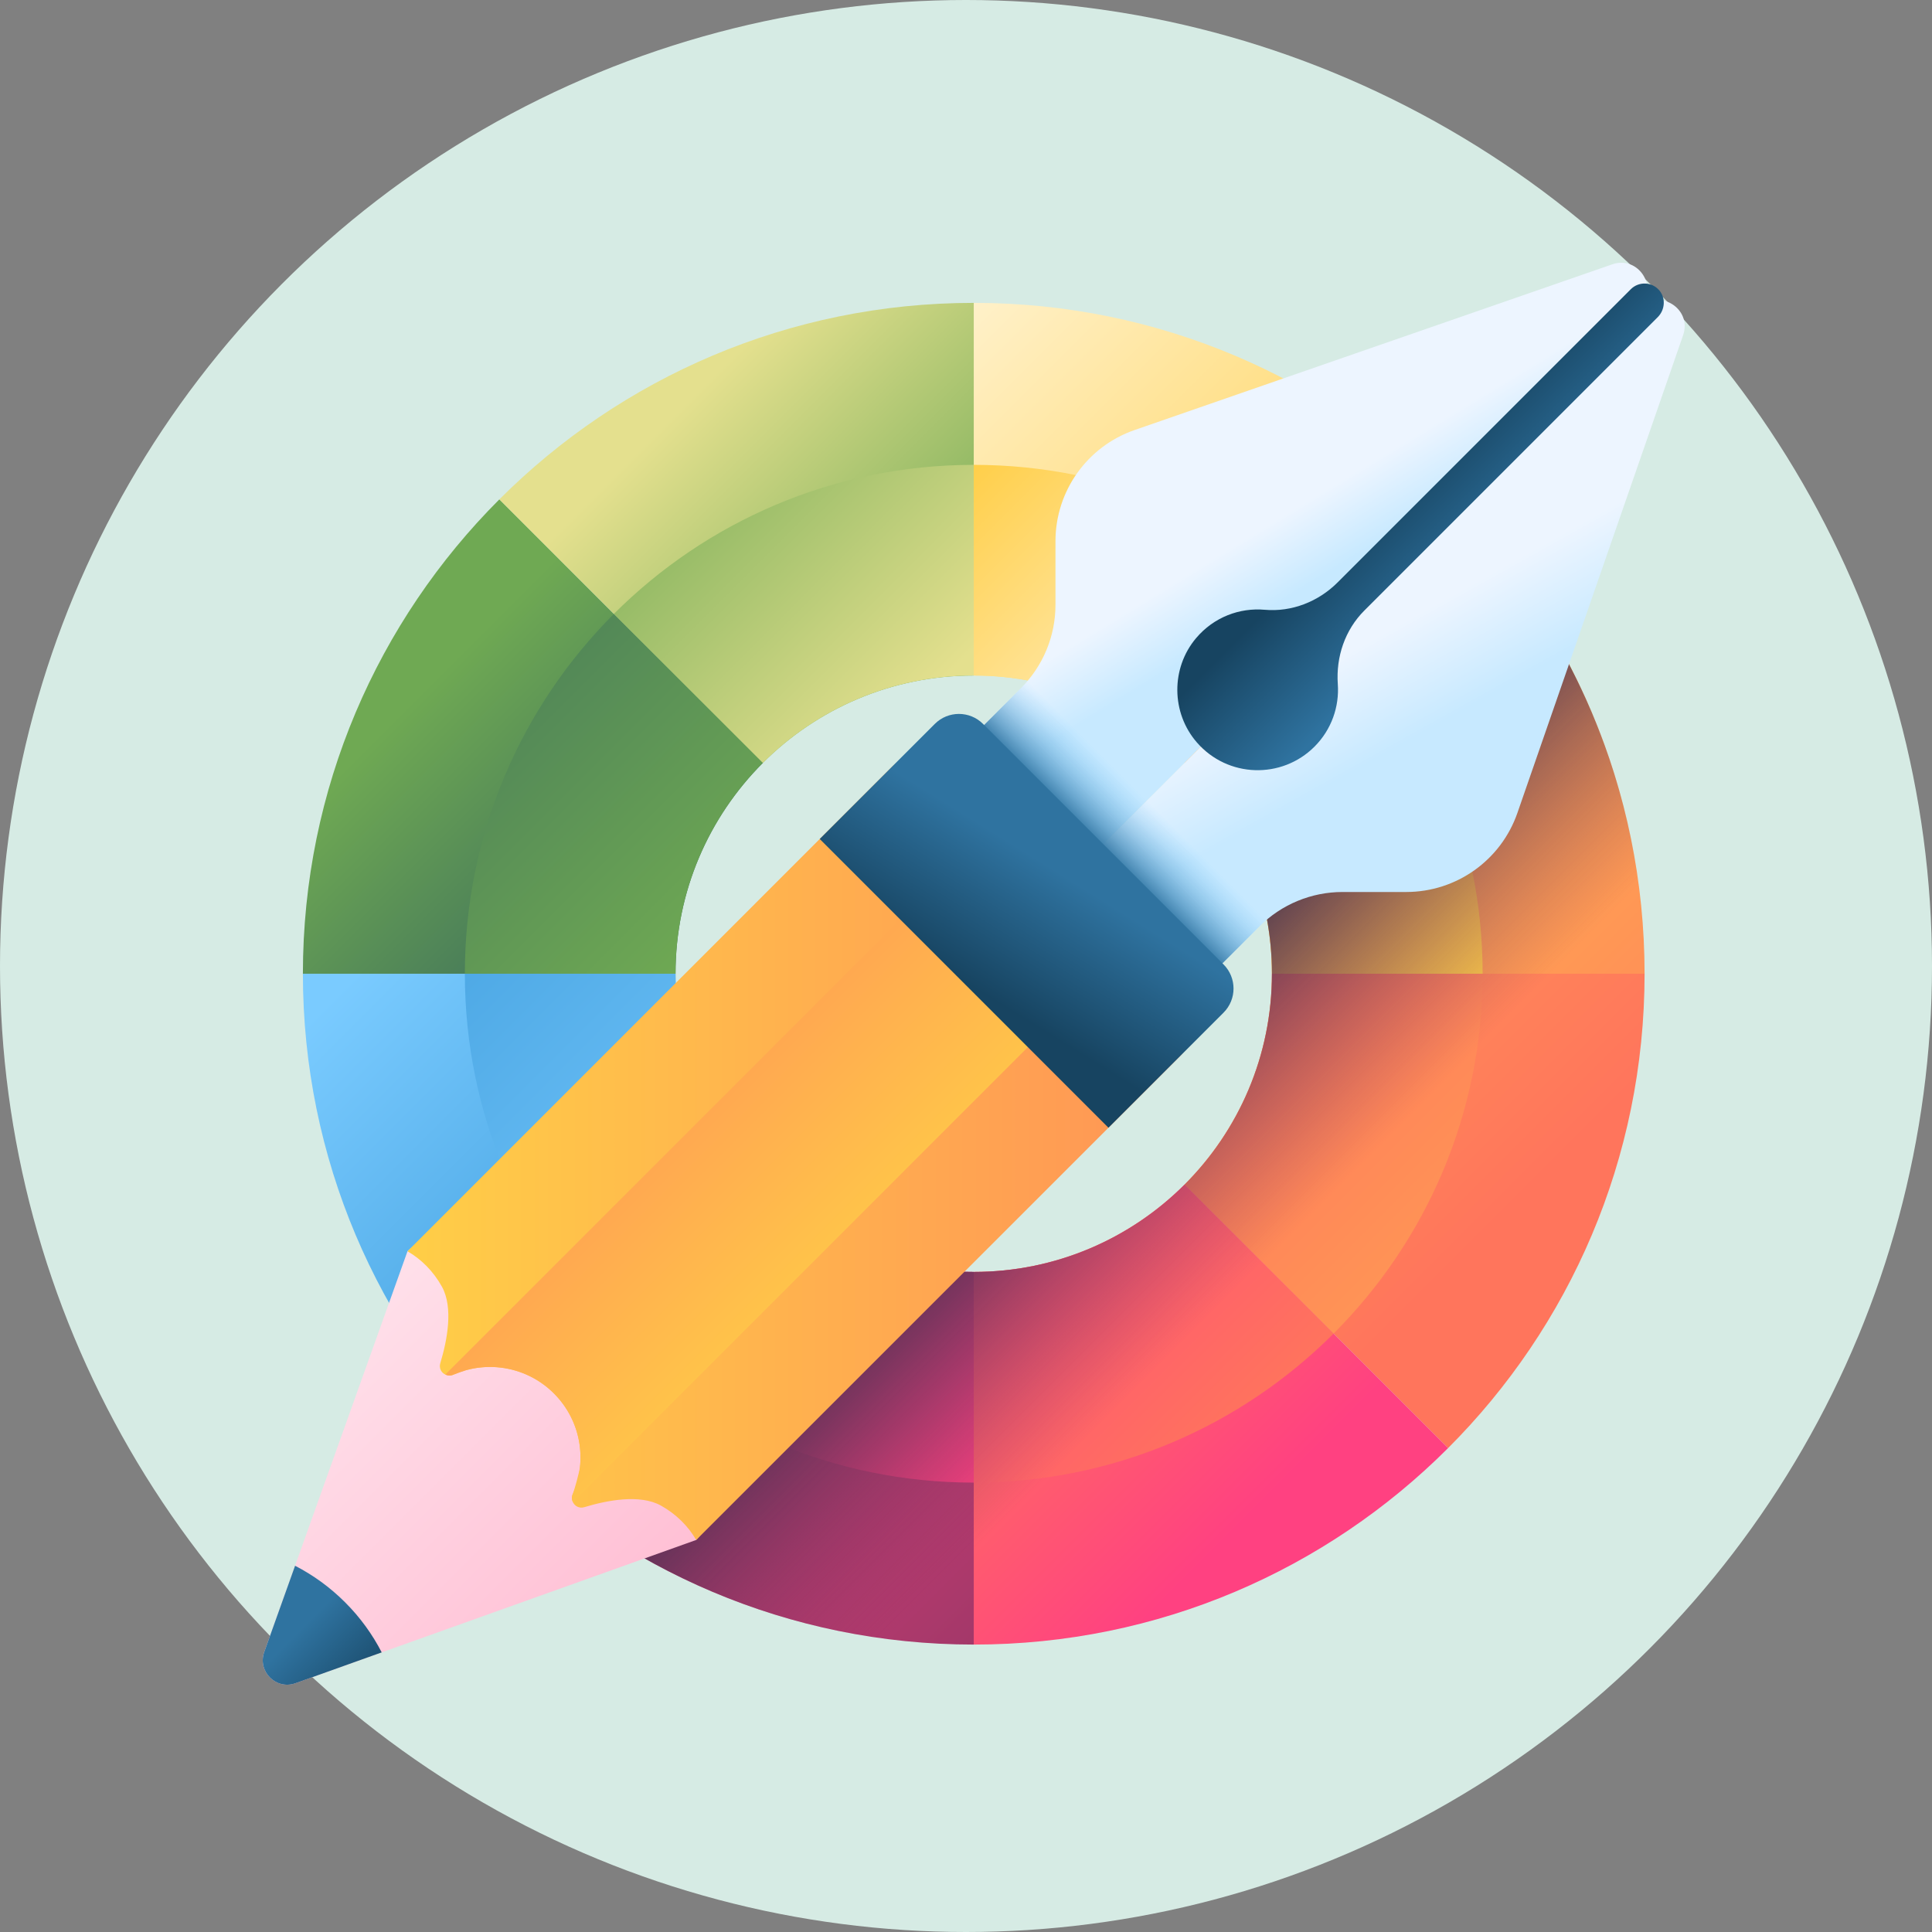
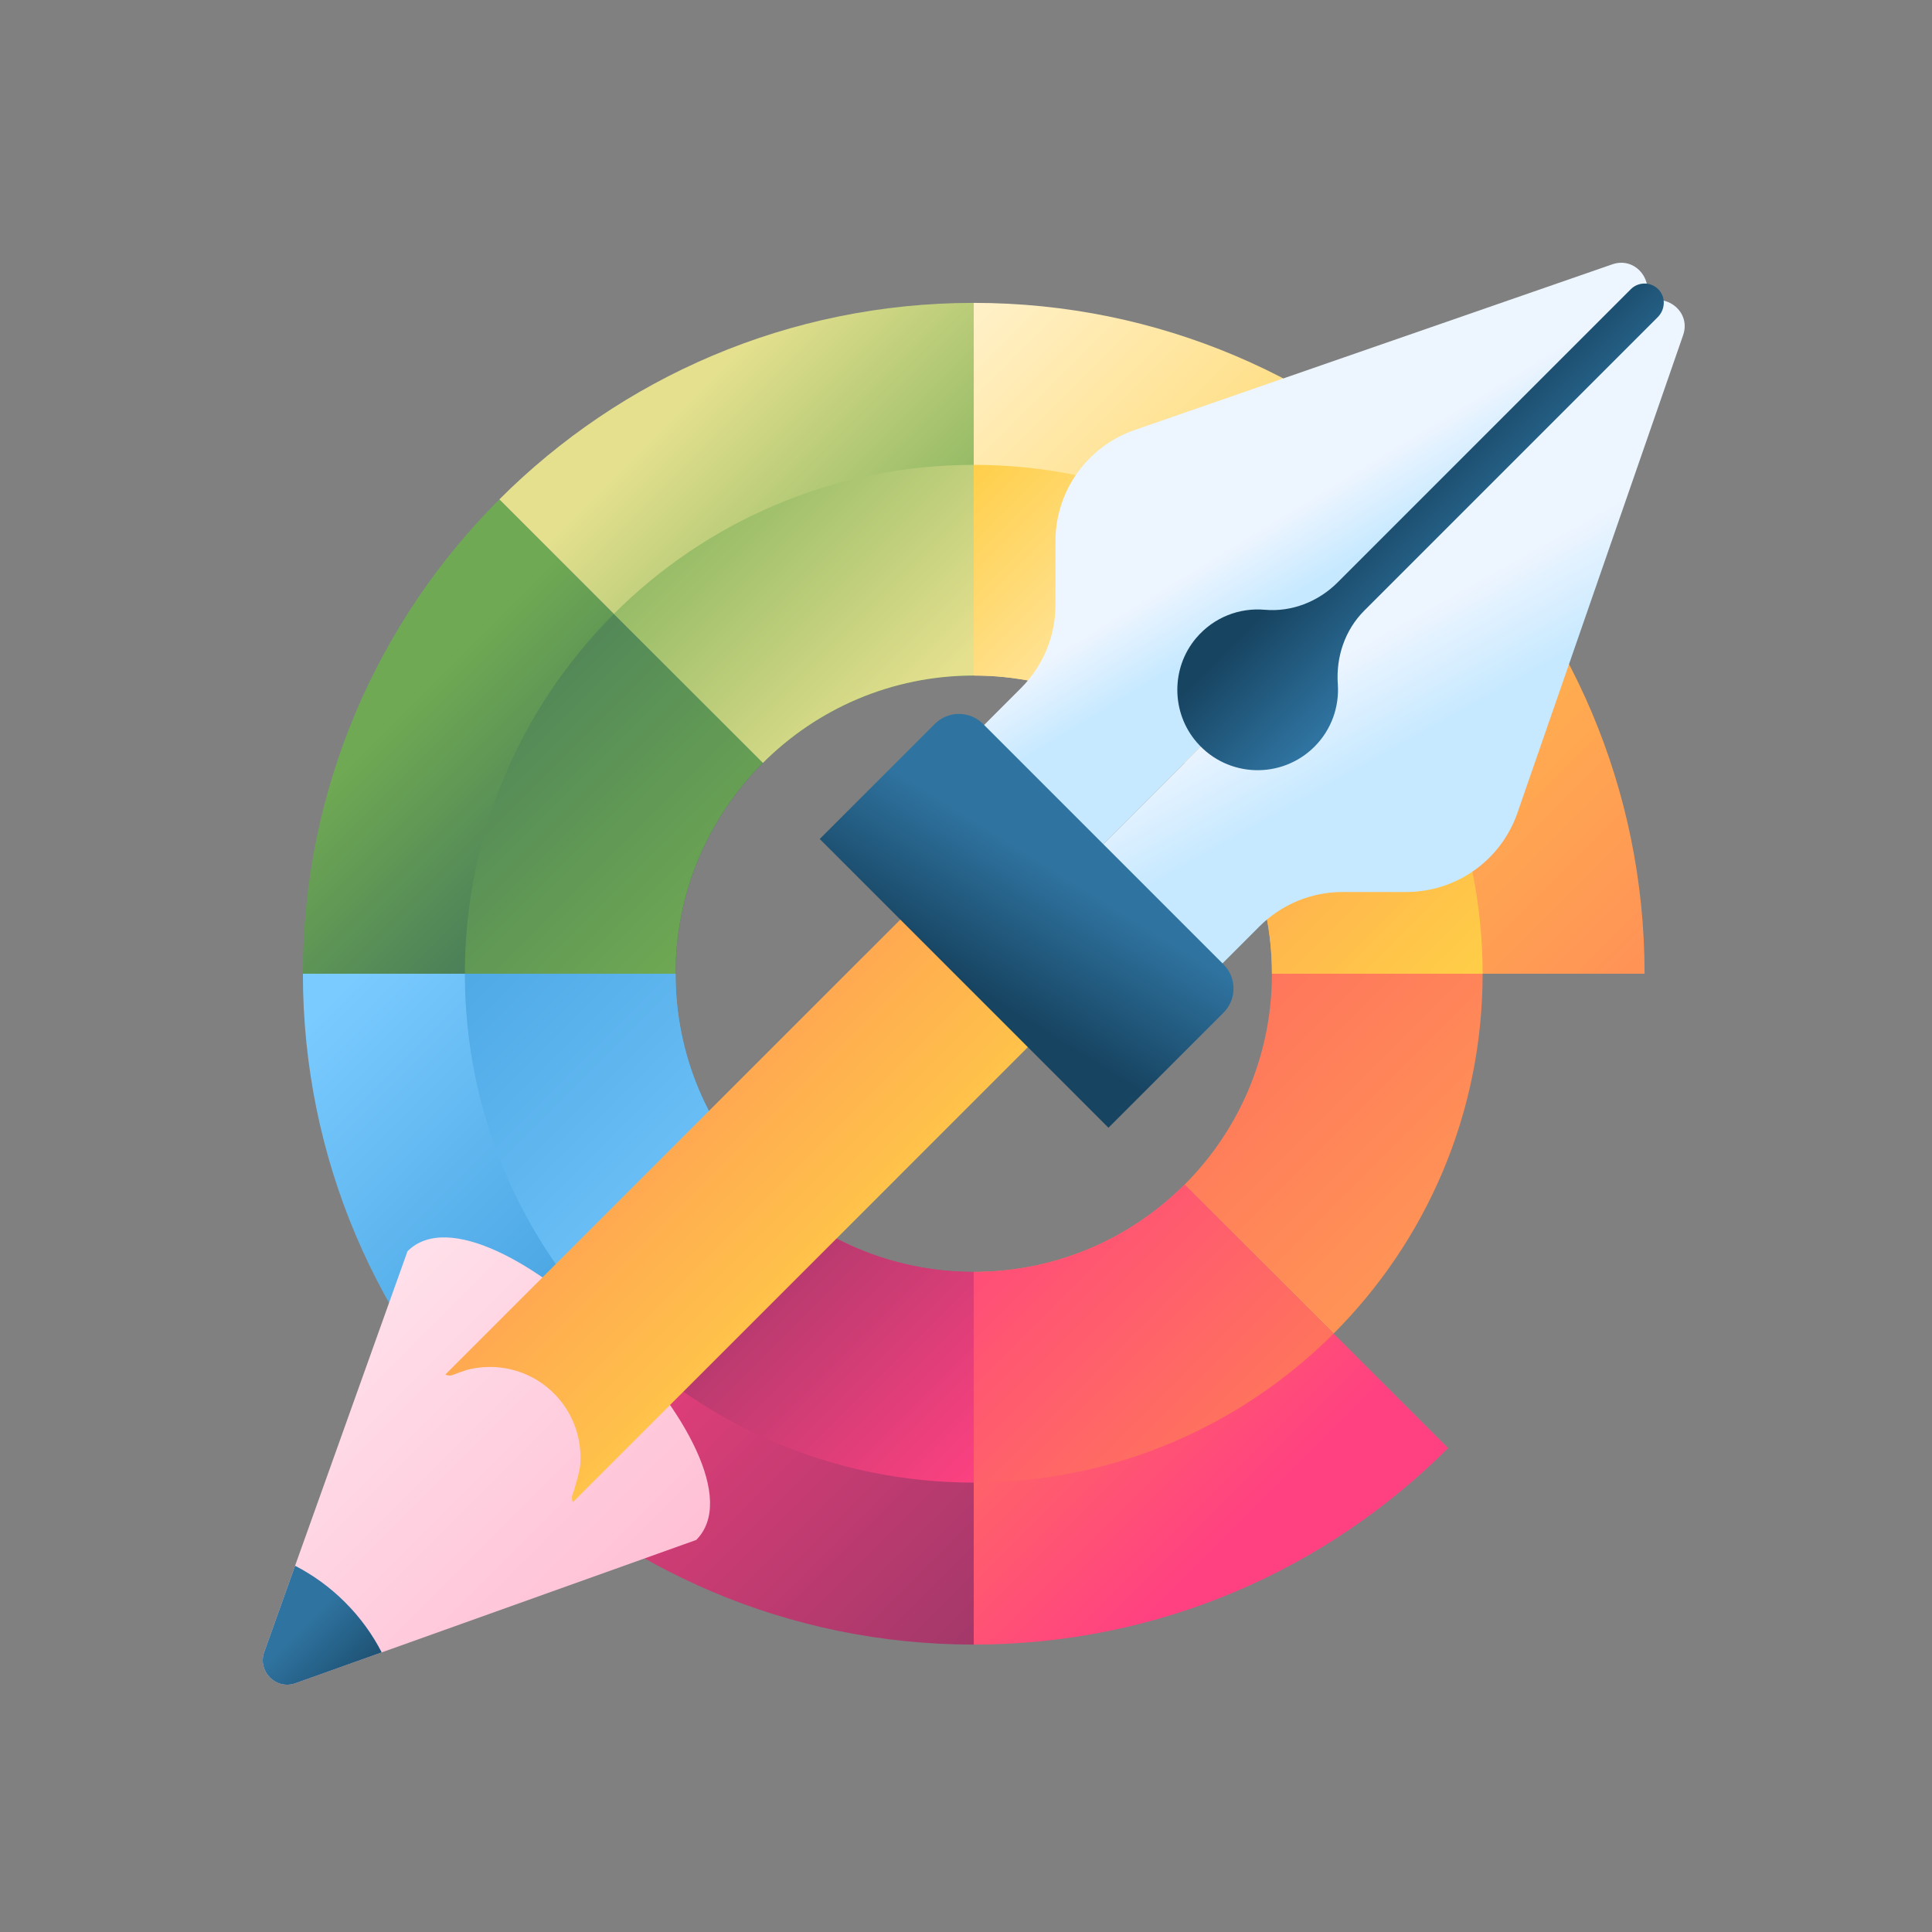
<svg xmlns="http://www.w3.org/2000/svg" width="125" height="125" viewBox="0 0 125 125" fill="none">
  <rect x="0" y="0" width="125" height="125" fill="#808080" stroke="none" />
-   <circle cx="62.5" cy="62.5" r="62.5" fill="#D6EBE4" />
  <g clip-path="url(#clip0_1409_8403)">
    <path d="M93.691 32.309L76.642 49.358C73.15 45.867 68.327 43.707 63 43.707V19.596C74.985 19.596 85.837 24.453 93.691 32.309Z" fill="url(#paint0_linear_1409_8403)" />
    <path d="M49.359 49.358C45.867 52.85 43.707 57.673 43.707 63H19.597C19.597 51.015 24.454 40.163 32.309 32.309L49.359 49.358Z" fill="url(#paint1_linear_1409_8403)" />
    <path d="M63.001 19.596V43.707C57.674 43.707 52.851 45.867 49.359 49.358L32.31 32.309C40.163 24.453 51.016 19.596 63.001 19.596Z" fill="url(#paint2_linear_1409_8403)" />
    <path d="M106.404 63H82.293C82.293 57.673 80.133 52.85 76.642 49.358L93.691 32.309C101.547 40.163 106.404 51.015 106.404 63Z" fill="url(#paint3_linear_1409_8403)" />
-     <path d="M106.404 63C106.404 74.985 101.547 85.837 93.691 93.691L76.642 76.642C80.133 73.15 82.293 68.327 82.293 63H106.404Z" fill="url(#paint4_linear_1409_8403)" />
    <path d="M49.359 76.642L32.309 93.691C24.454 85.837 19.597 74.985 19.597 63H43.707C43.707 68.327 45.867 73.15 49.359 76.642Z" fill="url(#paint5_linear_1409_8403)" />
    <path d="M93.691 93.691C85.837 101.547 74.985 106.404 63 106.404V82.293C68.327 82.293 73.15 80.133 76.642 76.642L93.691 93.691Z" fill="url(#paint6_linear_1409_8403)" />
    <path d="M63.001 82.293V106.404C51.016 106.404 40.163 101.547 32.31 93.691L49.359 76.642C52.851 80.133 57.674 82.293 63.001 82.293Z" fill="url(#paint7_linear_1409_8403)" />
    <path d="M86.283 39.718L76.643 49.358C73.151 45.867 68.328 43.707 63.001 43.707V30.076C72.094 30.076 80.323 33.76 86.283 39.718Z" fill="url(#paint8_linear_1409_8403)" />
    <path d="M49.359 49.358C45.867 52.85 43.707 57.673 43.707 63H30.076C30.076 53.907 33.761 45.678 39.719 39.718L49.359 49.358Z" fill="url(#paint9_linear_1409_8403)" />
    <path d="M63.001 30.076V43.707C57.674 43.707 52.851 45.867 49.359 49.358L39.719 39.718C45.679 33.76 53.908 30.076 63.001 30.076Z" fill="url(#paint10_linear_1409_8403)" />
    <path d="M95.925 63H82.294C82.294 57.673 80.134 52.85 76.643 49.358L86.283 39.718C92.241 45.678 95.925 53.907 95.925 63Z" fill="url(#paint11_linear_1409_8403)" />
    <path d="M95.925 63C95.925 72.093 92.241 80.322 86.283 86.282L76.643 76.642C80.134 73.15 82.294 68.327 82.294 63H95.925Z" fill="url(#paint12_linear_1409_8403)" />
    <path d="M49.359 76.642L39.719 86.282C33.761 80.322 30.076 72.093 30.076 63H43.707C43.707 68.327 45.867 73.15 49.359 76.642Z" fill="url(#paint13_linear_1409_8403)" />
    <path d="M86.283 86.282C80.323 92.24 72.094 95.924 63.001 95.924V82.293C68.328 82.293 73.151 80.133 76.643 76.641L86.283 86.282Z" fill="url(#paint14_linear_1409_8403)" />
    <path d="M63.001 82.293V95.924C53.908 95.924 45.679 92.24 39.719 86.282L49.359 76.641C52.851 80.133 57.674 82.293 63.001 82.293Z" fill="url(#paint15_linear_1409_8403)" />
-     <path d="M98.703 38.316L80.993 56.026C81.832 58.19 82.293 60.541 82.293 63C82.293 68.326 80.133 73.15 76.642 76.641C73.15 80.133 68.327 82.293 63 82.293C60.541 82.293 58.19 81.832 56.027 80.993L38.316 98.703C45.325 103.557 53.83 106.403 63 106.403C74.985 106.403 85.838 101.547 93.691 93.691C101.547 85.837 106.404 74.985 106.404 63C106.404 53.83 103.558 45.325 98.703 38.316Z" fill="url(#paint16_linear_1409_8403)" />
    <path d="M26.365 80.956L17.095 106.887C16.647 108.142 17.858 109.353 19.113 108.905L45.044 99.635C50.217 94.462 31.538 75.783 26.365 80.956Z" fill="url(#paint17_linear_1409_8403)" />
-     <path d="M76.347 68.335L45.043 99.635C44.532 98.749 43.755 97.965 42.759 97.409C41.399 96.656 39.272 97.068 37.799 97.515C37.478 97.61 37.185 97.443 37.066 97.188C36.991 97.034 36.977 96.847 37.059 96.663C37.063 96.663 37.063 96.659 37.063 96.659C37.145 96.472 37.216 96.281 37.278 96.09C37.305 95.998 37.332 95.906 37.359 95.814C37.363 95.807 37.363 95.803 37.363 95.797C37.441 95.5 37.496 95.204 37.526 94.9C37.537 94.801 37.544 94.699 37.55 94.6C37.559 94.436 37.56 94.271 37.555 94.106C37.518 92.954 37.141 91.809 36.425 90.837C36.251 90.598 36.057 90.373 35.842 90.158C35.627 89.943 35.403 89.749 35.164 89.575C34.053 88.757 32.716 88.382 31.4 88.45C31.302 88.457 31.199 88.464 31.1 88.474C30.797 88.505 30.497 88.559 30.204 88.638C30.197 88.638 30.194 88.638 30.187 88.641C30.095 88.668 30.003 88.696 29.91 88.723C29.812 88.754 29.716 88.788 29.621 88.825C29.529 88.859 29.437 88.897 29.345 88.938C29.341 88.938 29.341 88.938 29.338 88.941C29.154 89.023 28.966 89.01 28.813 88.934C28.557 88.815 28.39 88.522 28.486 88.202C28.932 86.729 29.345 84.605 28.591 83.245C28.035 82.246 27.255 81.469 26.365 80.958L57.665 49.654C59.077 48.246 61.361 48.246 62.769 49.654L65.431 52.316L73.684 60.57L76.347 63.232C77.754 64.64 77.754 66.924 76.347 68.335Z" fill="url(#paint18_linear_1409_8403)" />
    <path d="M73.684 60.569L37.066 97.188C36.991 97.034 36.977 96.847 37.059 96.662C37.062 96.662 37.062 96.659 37.062 96.659C37.144 96.472 37.499 95.2 37.526 94.9C37.54 94.798 37.546 94.699 37.55 94.6C37.618 93.284 37.243 91.948 36.425 90.837C36.251 90.598 36.057 90.373 35.842 90.158C35.627 89.943 35.402 89.749 35.164 89.575C34.052 88.757 32.716 88.382 31.4 88.45C31.301 88.454 31.202 88.46 31.1 88.474C30.8 88.501 30.5 88.556 30.203 88.638C30.197 88.638 30.193 88.638 30.186 88.641C30.094 88.665 29.436 88.897 29.344 88.938C29.341 88.938 29.341 88.938 29.337 88.941C29.153 89.023 28.966 89.009 28.812 88.934L65.431 52.316L73.684 60.569Z" fill="url(#paint19_linear_1409_8403)" />
    <path d="M22.329 103.671C21.348 102.689 20.251 101.902 19.091 101.304L17.095 106.887C16.647 108.142 17.858 109.353 19.113 108.905L24.696 106.909C24.098 105.749 23.311 104.652 22.329 103.671Z" fill="url(#paint20_linear_1409_8403)" />
    <path d="M106.08 19.92L68.282 57.718L62.752 52.189C61.547 50.984 61.547 49.03 62.752 47.825L66.059 44.518C67.487 43.09 68.289 41.154 68.289 39.136V35.015C68.289 31.773 70.343 28.886 73.406 27.824L104.315 17.102C106.026 16.509 107.361 18.639 106.08 19.92Z" fill="url(#paint21_linear_1409_8403)" />
    <path d="M106.081 19.92L68.282 57.718L73.811 63.248C75.017 64.453 76.971 64.453 78.176 63.248L81.483 59.941C82.91 58.513 84.846 57.712 86.865 57.712H90.986C94.228 57.712 97.114 55.658 98.177 52.594L108.898 21.685C109.492 19.974 107.361 18.639 106.081 19.92Z" fill="url(#paint22_linear_1409_8403)" />
    <path d="M88.272 39.503L107.258 20.517C107.73 20.045 107.786 19.275 107.345 18.773C106.862 18.223 106.023 18.203 105.513 18.712L86.541 37.684C85.299 38.926 83.578 39.606 81.828 39.452C80.209 39.309 78.537 39.922 77.383 41.291C75.747 43.231 75.773 46.125 77.44 48.038C79.44 50.336 82.929 50.426 85.046 48.309C86.155 47.2 86.658 45.715 86.556 44.265C86.431 42.498 87.019 40.756 88.272 39.503Z" fill="url(#paint23_linear_1409_8403)" />
-     <path d="M67.968 41.319C67.609 42.516 66.959 43.618 66.059 44.518L62.752 47.825C61.547 49.03 61.547 50.984 62.752 52.189L68.282 57.718L73.811 63.248C75.016 64.453 76.97 64.453 78.175 63.248L81.483 59.941C82.382 59.041 83.484 58.391 84.681 58.032L67.968 41.319Z" fill="url(#paint24_linear_1409_8403)" />
    <path d="M71.717 72.964L53.036 54.282L60.481 46.838C61.343 45.975 62.741 45.975 63.603 46.838L79.162 62.397C80.025 63.259 80.025 64.657 79.162 65.519L71.717 72.964Z" fill="url(#paint25_linear_1409_8403)" />
  </g>
  <defs>
    <linearGradient id="paint0_linear_1409_8403" x1="58.302" y1="17.964" x2="86.997" y2="46.659" gradientUnits="userSpaceOnUse">
      <stop stop-color="#FFF5D9" />
      <stop offset="1" stop-color="#FFCE47" />
    </linearGradient>
    <linearGradient id="paint1_linear_1409_8403" x1="25.128" y1="46.83" x2="37.972" y2="59.674" gradientUnits="userSpaceOnUse">
      <stop stop-color="#6FA953" />
      <stop offset="1" stop-color="#43765A" />
    </linearGradient>
    <linearGradient id="paint2_linear_1409_8403" x1="46.076" y1="24.373" x2="62.955" y2="41.253" gradientUnits="userSpaceOnUse">
      <stop stop-color="#E4E08E" />
      <stop offset="1" stop-color="#6FA953" />
    </linearGradient>
    <linearGradient id="paint3_linear_1409_8403" x1="76.86" y1="36.522" x2="104.256" y2="63.918" gradientUnits="userSpaceOnUse">
      <stop stop-color="#FFCE47" />
      <stop offset="1" stop-color="#FF9356" />
    </linearGradient>
    <linearGradient id="paint4_linear_1409_8403" x1="82.946" y1="61.244" x2="98.828" y2="77.126" gradientUnits="userSpaceOnUse">
      <stop stop-color="#FF9356" />
      <stop offset="1" stop-color="#FF755C" />
    </linearGradient>
    <linearGradient id="paint5_linear_1409_8403" x1="22.84" y1="63.177" x2="41.528" y2="81.865" gradientUnits="userSpaceOnUse">
      <stop stop-color="#7ACBFF" />
      <stop offset="1" stop-color="#45A2E0" />
    </linearGradient>
    <linearGradient id="paint6_linear_1409_8403" x1="62.969" y1="84.671" x2="78.647" y2="100.349" gradientUnits="userSpaceOnUse">
      <stop stop-color="#FF755C" />
      <stop offset="1" stop-color="#FF4181" />
    </linearGradient>
    <linearGradient id="paint7_linear_1409_8403" x1="36.208" y1="76.545" x2="74.119" y2="114.456" gradientUnits="userSpaceOnUse">
      <stop stop-color="#FF4181" />
      <stop offset="1" stop-color="#843561" />
    </linearGradient>
    <linearGradient id="paint8_linear_1409_8403" x1="80.332" y1="47.402" x2="62.671" y2="29.742" gradientUnits="userSpaceOnUse">
      <stop stop-color="#FFF5D9" />
      <stop offset="1" stop-color="#FFCE47" />
    </linearGradient>
    <linearGradient id="paint9_linear_1409_8403" x1="45.438" y1="61.899" x2="23.549" y2="40.01" gradientUnits="userSpaceOnUse">
      <stop stop-color="#6FA953" />
      <stop offset="1" stop-color="#43765A" />
    </linearGradient>
    <linearGradient id="paint10_linear_1409_8403" x1="60.746" y1="44.283" x2="41.267" y2="24.803" gradientUnits="userSpaceOnUse">
      <stop stop-color="#E4E08E" />
      <stop offset="1" stop-color="#6FA953" />
    </linearGradient>
    <linearGradient id="paint11_linear_1409_8403" x1="95.718" y1="62.788" x2="75.153" y2="42.224" gradientUnits="userSpaceOnUse">
      <stop stop-color="#FFCE47" />
      <stop offset="1" stop-color="#FF9356" />
    </linearGradient>
    <linearGradient id="paint12_linear_1409_8403" x1="94.3" y1="77.837" x2="80.561" y2="64.098" gradientUnits="userSpaceOnUse">
      <stop stop-color="#FF9356" />
      <stop offset="1" stop-color="#FF755C" />
    </linearGradient>
    <linearGradient id="paint13_linear_1409_8403" x1="50.835" y1="83.763" x2="25.47" y2="58.398" gradientUnits="userSpaceOnUse">
      <stop stop-color="#7ACBFF" />
      <stop offset="1" stop-color="#45A2E0" />
    </linearGradient>
    <linearGradient id="paint14_linear_1409_8403" x1="78.572" y1="95.033" x2="60.084" y2="76.545" gradientUnits="userSpaceOnUse">
      <stop stop-color="#FF755C" />
      <stop offset="1" stop-color="#FF4181" />
    </linearGradient>
    <linearGradient id="paint15_linear_1409_8403" x1="63.418" y1="96.346" x2="40.855" y2="73.782" gradientUnits="userSpaceOnUse">
      <stop stop-color="#FF4181" />
      <stop offset="1" stop-color="#843561" />
    </linearGradient>
    <linearGradient id="paint16_linear_1409_8403" x1="81.635" y1="81.635" x2="68.522" y2="68.522" gradientUnits="userSpaceOnUse">
      <stop stop-color="#843561" stop-opacity="0" />
      <stop offset="1" stop-color="#3A2F4D" />
    </linearGradient>
    <linearGradient id="paint17_linear_1409_8403" x1="19.209" y1="88.107" x2="37.885" y2="106.783" gradientUnits="userSpaceOnUse">
      <stop stop-color="#FFE0EA" />
      <stop offset="1" stop-color="#FFC0D5" />
    </linearGradient>
    <linearGradient id="paint18_linear_1409_8403" x1="26.365" y1="74.117" x2="77.403" y2="74.117" gradientUnits="userSpaceOnUse">
      <stop stop-color="#FFCE47" />
      <stop offset="1" stop-color="#FF9356" />
    </linearGradient>
    <linearGradient id="paint19_linear_1409_8403" x1="58.998" y1="82.502" x2="40.142" y2="63.646" gradientUnits="userSpaceOnUse">
      <stop stop-color="#FFCE47" />
      <stop offset="1" stop-color="#FF9356" />
    </linearGradient>
    <linearGradient id="paint20_linear_1409_8403" x1="19.357" y1="105.508" x2="24.122" y2="110.273" gradientUnits="userSpaceOnUse">
      <stop stop-color="#2F73A0" />
      <stop offset="1" stop-color="#174461" />
    </linearGradient>
    <linearGradient id="paint21_linear_1409_8403" x1="83.374" y1="33.147" x2="85.834" y2="37.187" gradientUnits="userSpaceOnUse">
      <stop stop-color="#EDF5FF" />
      <stop offset="1" stop-color="#C7E9FF" />
    </linearGradient>
    <linearGradient id="paint22_linear_1409_8403" x1="89.621" y1="40.921" x2="92.958" y2="46.894" gradientUnits="userSpaceOnUse">
      <stop stop-color="#EDF5FF" />
      <stop offset="1" stop-color="#C7E9FF" />
    </linearGradient>
    <linearGradient id="paint23_linear_1409_8403" x1="95.927" y1="36.926" x2="90.195" y2="31.195" gradientUnits="userSpaceOnUse">
      <stop stop-color="#2F73A0" />
      <stop offset="1" stop-color="#174461" />
    </linearGradient>
    <linearGradient id="paint24_linear_1409_8403" x1="74.211" y1="51.785" x2="71.08" y2="54.916" gradientUnits="userSpaceOnUse">
      <stop stop-color="#7ACBFF" stop-opacity="0" />
      <stop offset="1" stop-color="#2F73A0" />
    </linearGradient>
    <linearGradient id="paint25_linear_1409_8403" x1="68.343" y1="56.356" x2="63.469" y2="64.184" gradientUnits="userSpaceOnUse">
      <stop stop-color="#2F73A0" />
      <stop offset="1" stop-color="#174461" />
    </linearGradient>
    <clipPath id="clip0_1409_8403">
      <rect width="92" height="92" fill="white" transform="translate(17 17)" />
    </clipPath>
  </defs>
</svg>